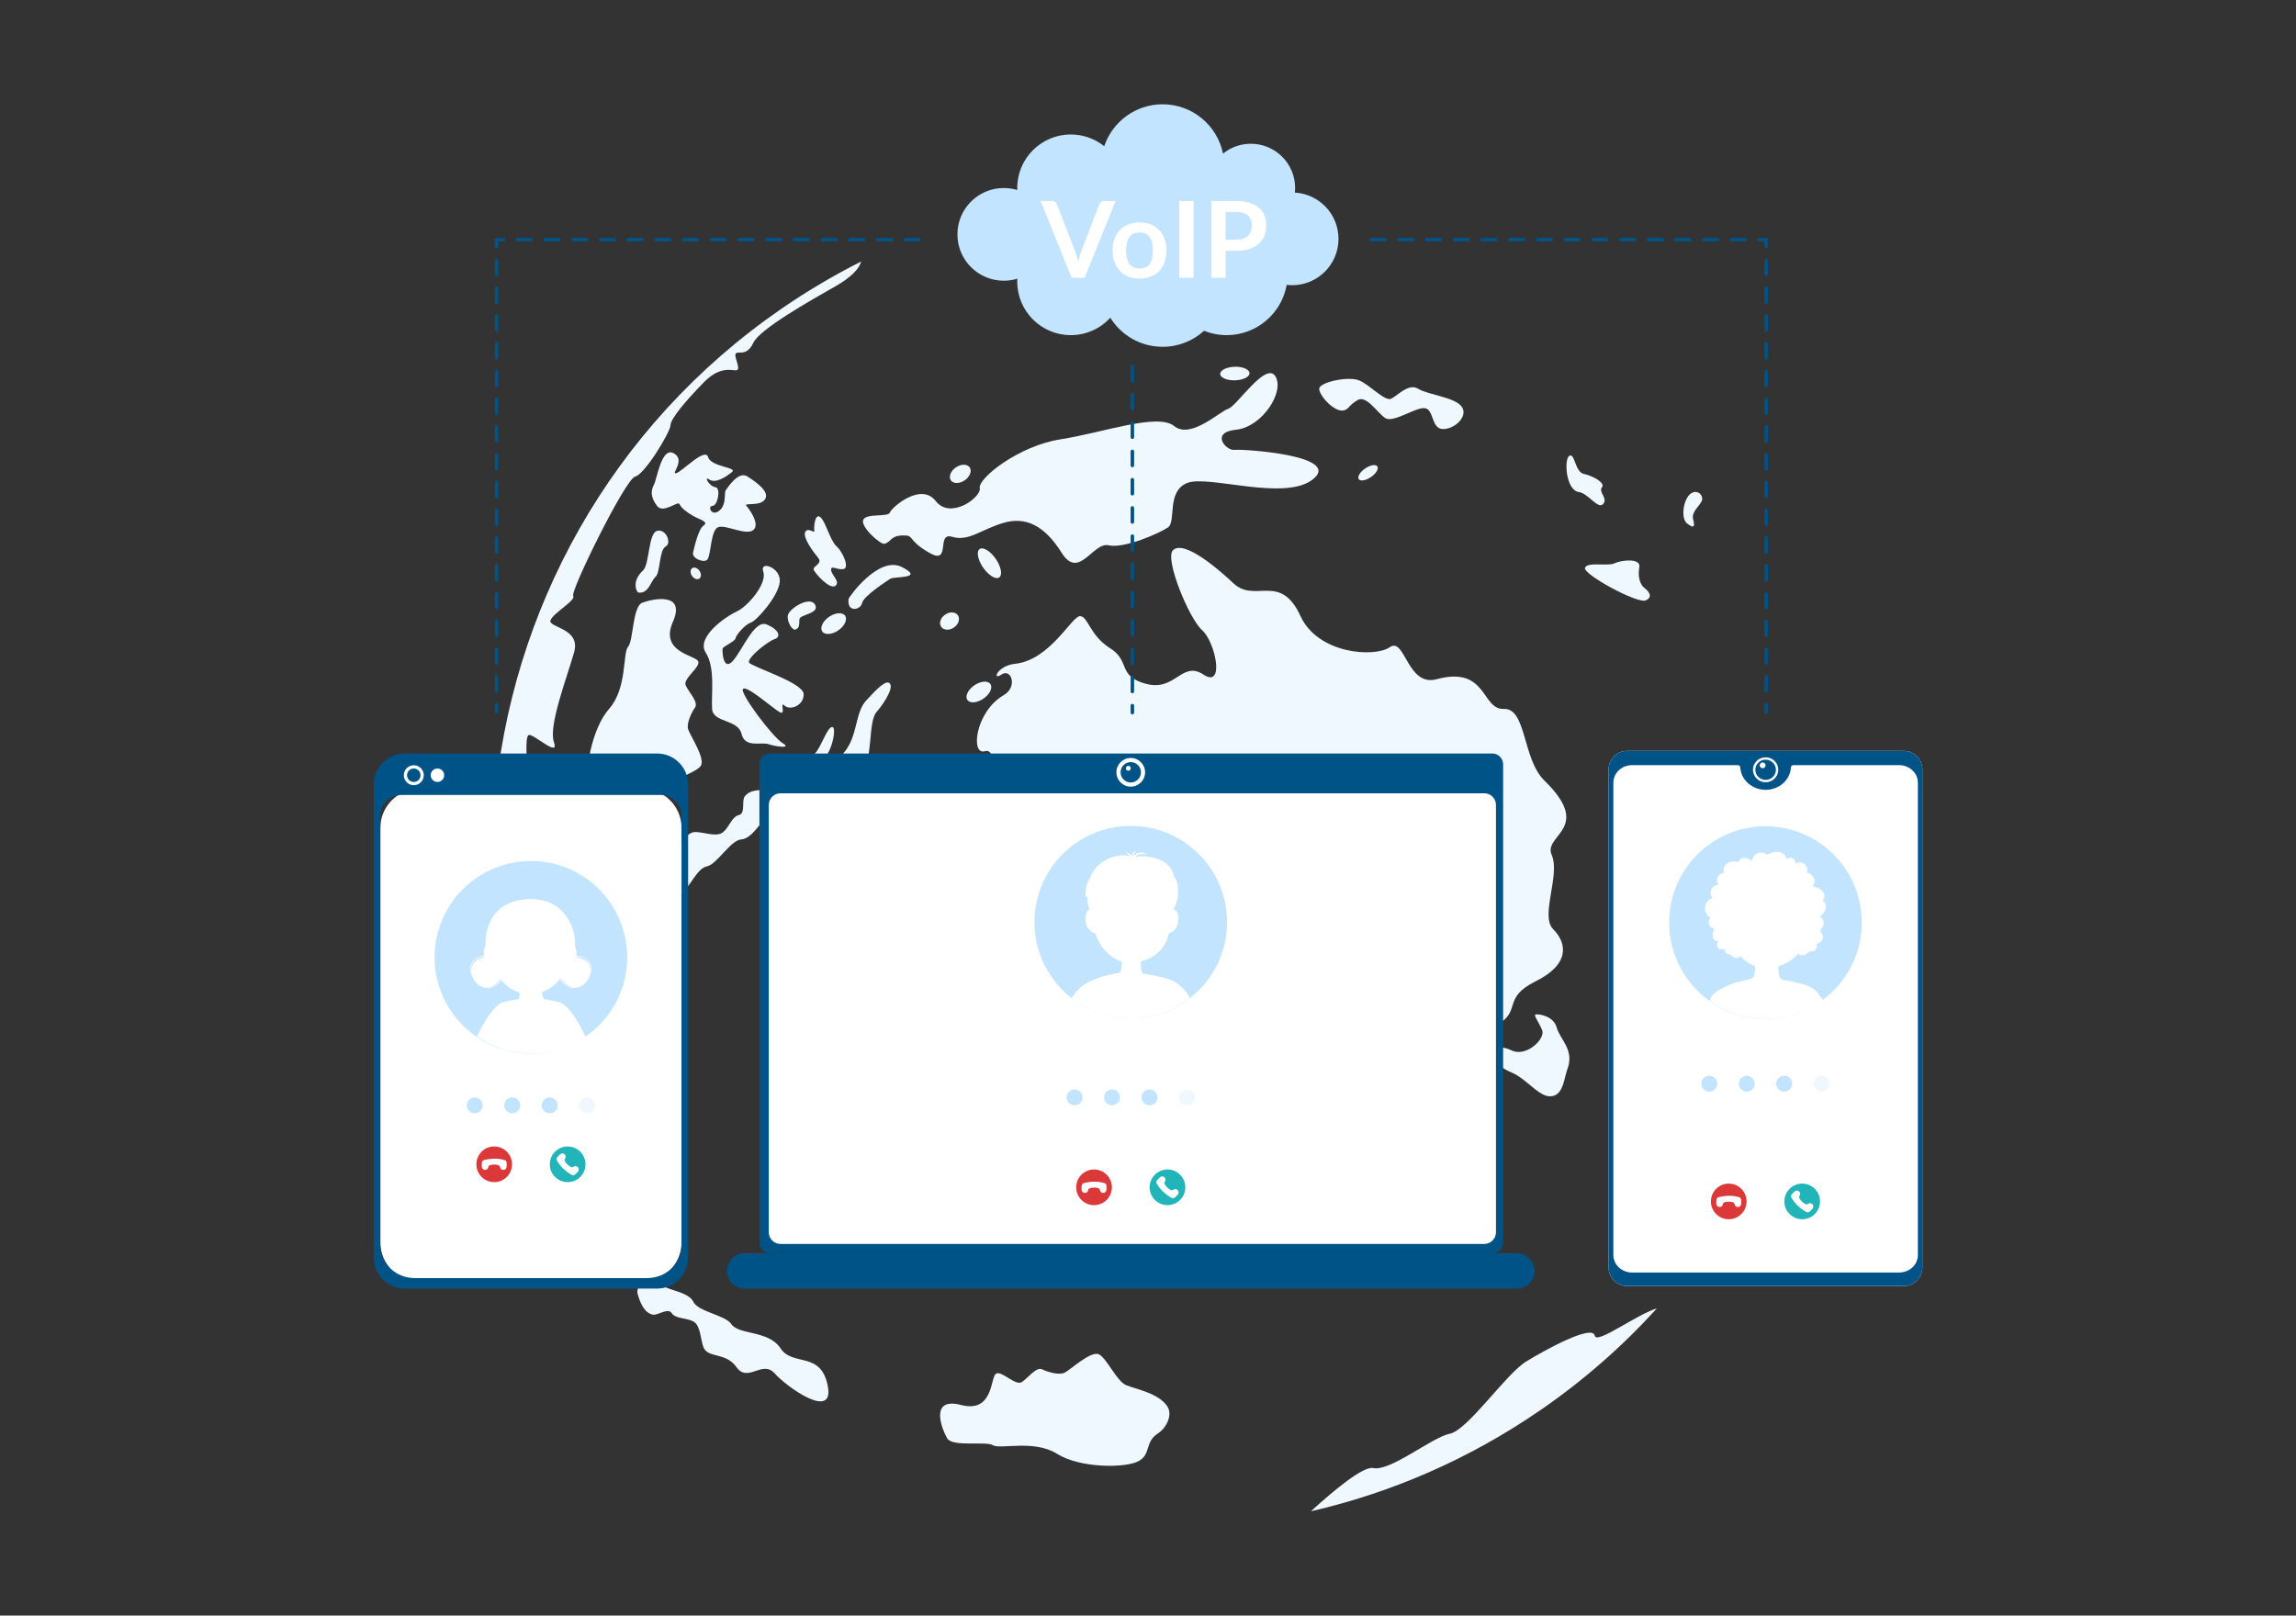
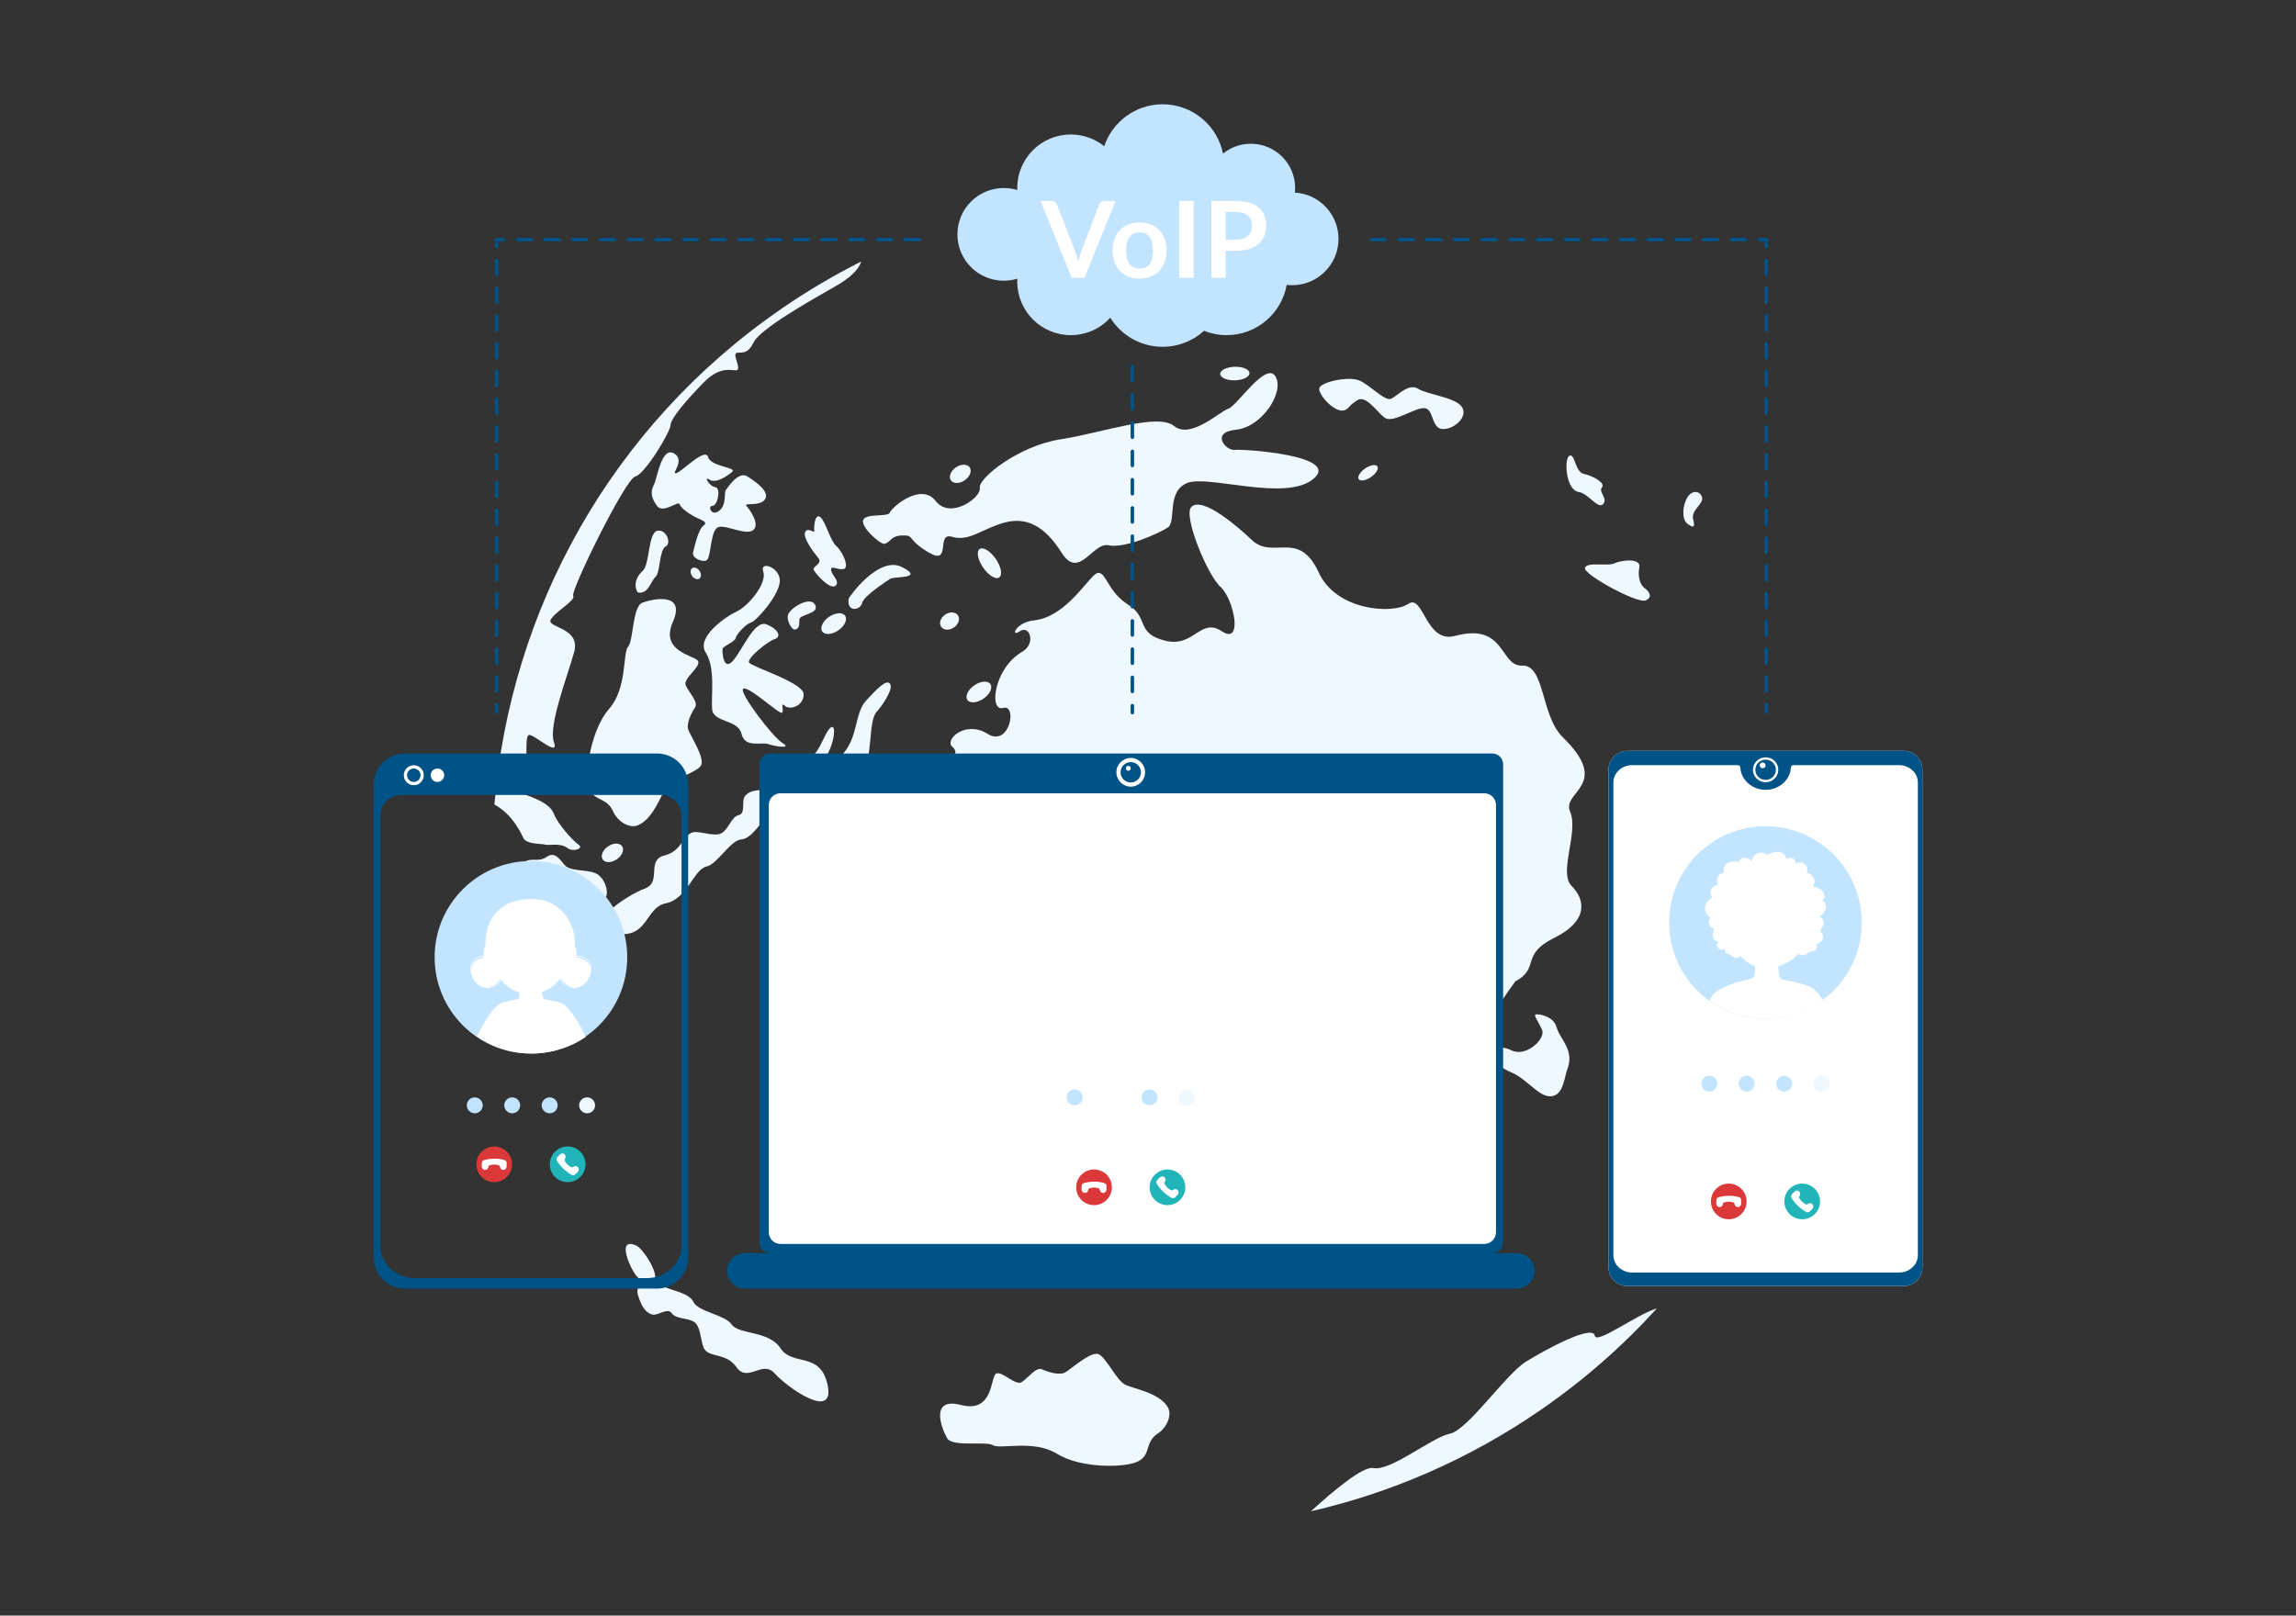
<svg xmlns="http://www.w3.org/2000/svg" enable-background="new 0 0 1364 960" id="Layer_1" version="1.1" viewBox="0 0 1364 960" x="0" y="0">
  <rect x="0" y="0" width="1364" height="960" fill="#333333" stroke="none" />
  <path d="M984.33,777.45c-20.28,22.36-43.43,42.74-69.38,60.59c-42.53,29.25-88.76,49.1-136.17,59.99    c13.25-12.1,31.01-26.97,37.08-25.69c10.14,2.14,34.72-18.24,45.41-20.39c10.68-2.11,33.28-35.46,45.33-42.87    c12.03-7.43,39.55-22.26,40.8-15.41C948.4,799.1,971.82,781.3,984.33,777.45z" fill="#eff8ff" />
  <path d="M1038.47,608.2c-3.39-1.14-23.73-9.27-13.92-23.39c9.81-14.12,23.21-33.74,18.77-45.87    c-4.44-12.13,10.99-7.99,7.73-13.99c-3.26-6,4.16-21.08-1.31-29.03c-5.47-7.95-8.77-23.47-14.16-26.27    c-5.4-2.8,20.43,4.17,25.06,15.95c4.63,11.78,9.51-0.68,8.73,10.48c-0.78,11.16-2.15,13.74-3.75,16.46    c-1.6,2.72,3.93,24.63-5.54,21.59c-9.46-3.04,4.02,16.34-8.08,32.24c-15.96,20.95-1.28,32.98-12.78,32.98    C1028.85,599.33,1038.47,608.2,1038.47,608.2z" fill="#eff8ff" />
  <path d="M923.1,651.11c-7.87,2.59-15.15-9.73-25.43-13.96c-11.32-4.65-9.98-11.36-13.13-13.09    c-3.15-1.74,6.86-3.22,13.23,0.01c8.86,4.48,20.47-6.82,18.39-11.89c-2.08-5.08-5.23-8.87-3.93-9.34    c1.31-0.47,10.62,0.61,12.53,7.65c1.91,7.04,10.74,13.33,6.41,24.77C929.27,640.28,928.92,649.19,923.1,651.11z" fill="#eff8ff" />
-   <path d="M864.7,629.27c-6.41,2.89-15.51,1.1-25.57-12.58c-10.06-13.68-13.74-0.74-20.07-9.62    c-6.33-8.88-3.31,17.89-11.02,9.53c-7.71-8.36,2.46-25.12-7.57-26.46c-10.03-1.34,8.74,11.13-1.66,22.18    c-10.4,11.06,4.48,4.94,6.28,9.13c1.79,4.19-9.75,4.11-25.04-7.07c-15.28-11.18-21.65-1.59-30.09,2.93    c-9.98,5.35-22.01,0.17-30.15,6.31c-6.36,4.8-8.71,22.34-19.01,29.43c-10.31,7.09-8.68,17.03-10.93,25.73    c-2.25,8.71-7.89,12.8-15.11,17.77c-7.22,4.96-17.31,19.3-20.38,33.75c-2.9,13.65-26.34,15.32-33.92,2.08    c-4.08-7.11-12.51-19.06-25.16-16.72c-14.62,2.7-19.99-19.14-32.09-18.27c-23.56,1.7-16.15-33.57-32.22-33.6    c-6.79-0.01-29.79-17.45-18.48-30.02c7.55-8.39,5.11-28.08,8.15-32.93c8.59-13.69,33.56-27.2,28.95-37.7    c-4.61-10.49,0.42-17.13-3.21-21.14c-3.63-4.01-9.75-7.47-6.74-15.4c3.01-7.92,10.6-3.82,12.3-4.99    c1.69-1.16-6.66-6.37-7.31-10.15c-0.65-3.78,6.21-4.38,4.97-7.43c-1.23-3.06-5.56-6.04-2.81-9.45c2.75-3.41,6.58-9.19,5.26-13.16    c-1.32-3.97,8.49-6.98,2.8-11.89c-4.97-4.28,7.75-15.98,20.89-7.76c13.13,8.21,17.88-17.83,9.27-15.38    c-8.61,2.45-5.6-23.59,11.28-33.35c8.44-4.88,4.45-16.24-1.41-12.21c-5.85,4.02-2.38-5.31,8.12-6.4    c20.8-2.16,33.79-28.45,38.59-28.33c4.8,0.12,5.69,11.43,17.9,19.09c12.21,7.65,4.11,16.7,21.52,21.2    c17.41,4.51,21.11-14.08,33.92-5.55c12.81,8.54,7.16-19.24-0.78-26.36c-7.93-7.12-22.26-42.27-17.43-47.42    c6.57-7.01,28.7,12.6,35.96,19.49c12.8,12.15,27.84-6.66,39.84,19.45c10.42,22.69,43.98,24.84,53.11,18.56    c9.13-6.28,10.24,23.78,27.84,19.03c30.18-8.16,26.44,18.25,39.91,17.66c13.47-0.59,11.01,29.8,24.01,42.48    c29.49,28.76-0.82,32.23,4.41,44.25c5.23,12.02-6.98,36.24,0.84,44.1c8.46,8.52,9.92,20.96-10.35,31    c-20.27,10.04-8.12,17.81-23.03,25.8C876.6,615.66,878.42,623.08,864.7,629.27z" fill="#eff8ff" />
+   <path d="M864.7,629.27c-6.41,2.89-15.51,1.1-25.57-12.58c-10.06-13.68-13.74-0.74-20.07-9.62    c-6.33-8.88-3.31,17.89-11.02,9.53c-7.71-8.36,2.46-25.12-7.57-26.46c-10.03-1.34,8.74,11.13-1.66,22.18    c-10.4,11.06,4.48,4.94,6.28,9.13c1.79,4.19-9.75,4.11-25.04-7.07c-15.28-11.18-21.65-1.59-30.09,2.93    c-9.98,5.35-22.01,0.17-30.15,6.31c-6.36,4.8-8.71,22.34-19.01,29.43c-2.25,8.71-7.89,12.8-15.11,17.77c-7.22,4.96-17.31,19.3-20.38,33.75c-2.9,13.65-26.34,15.32-33.92,2.08    c-4.08-7.11-12.51-19.06-25.16-16.72c-14.62,2.7-19.99-19.14-32.09-18.27c-23.56,1.7-16.15-33.57-32.22-33.6    c-6.79-0.01-29.79-17.45-18.48-30.02c7.55-8.39,5.11-28.08,8.15-32.93c8.59-13.69,33.56-27.2,28.95-37.7    c-4.61-10.49,0.42-17.13-3.21-21.14c-3.63-4.01-9.75-7.47-6.74-15.4c3.01-7.92,10.6-3.82,12.3-4.99    c1.69-1.16-6.66-6.37-7.31-10.15c-0.65-3.78,6.21-4.38,4.97-7.43c-1.23-3.06-5.56-6.04-2.81-9.45c2.75-3.41,6.58-9.19,5.26-13.16    c-1.32-3.97,8.49-6.98,2.8-11.89c-4.97-4.28,7.75-15.98,20.89-7.76c13.13,8.21,17.88-17.83,9.27-15.38    c-8.61,2.45-5.6-23.59,11.28-33.35c8.44-4.88,4.45-16.24-1.41-12.21c-5.85,4.02-2.38-5.31,8.12-6.4    c20.8-2.16,33.79-28.45,38.59-28.33c4.8,0.12,5.69,11.43,17.9,19.09c12.21,7.65,4.11,16.7,21.52,21.2    c17.41,4.51,21.11-14.08,33.92-5.55c12.81,8.54,7.16-19.24-0.78-26.36c-7.93-7.12-22.26-42.27-17.43-47.42    c6.57-7.01,28.7,12.6,35.96,19.49c12.8,12.15,27.84-6.66,39.84,19.45c10.42,22.69,43.98,24.84,53.11,18.56    c9.13-6.28,10.24,23.78,27.84,19.03c30.18-8.16,26.44,18.25,39.91,17.66c13.47-0.59,11.01,29.8,24.01,42.48    c29.49,28.76-0.82,32.23,4.41,44.25c5.23,12.02-6.98,36.24,0.84,44.1c8.46,8.52,9.92,20.96-10.35,31    c-20.27,10.04-8.12,17.81-23.03,25.8C876.6,615.66,878.42,623.08,864.7,629.27z" fill="#eff8ff" />
  <path d="M511.11,460.78c-5.23,5.82-15.47-6.73-9.52-13.84c8-9.57,6.32-23.38,12.84-30.52    c6.27-6.86,12.5-13.37,14.43-9.92c1.93,3.44-5.62,13.89-7.89,16.27C515.23,428.77,519.28,451.69,511.11,460.78z" fill="#eff8ff" />
  <path d="M469.36,467.81c-5.11,1.08-6.66-2.76-7.01-4.29c-0.91-3.93,3.4-8.57,8.41-9.53    c5.89-1.13,8.4-4.97,11.89-5.41c3.69-0.47,7.67-14.39,11.03-16.37c3.35-1.98,1.73,9.38-1.9,15.46    C488.15,453.74,474.77,466.67,469.36,467.81z" fill="#eff8ff" />
  <path d="M484.1,479.53c-2.78,2.76-16.21,5.59-21.17,3.76c-8.3-3.08-13.73,14.81-22.53,15.49    c-6.51,0.51-14.34,14.77-20.51,16.06c-7.82,1.64-11.47,19.27-24.29,21.91c-12.82,2.64-10.1,21.74-31.01,17.83    c-20.91-3.92,8.08-22.79,18.49-26.58c10.41-3.79,0.46-16.99,11.81-19.72c10.96-2.63,11.04-14.03,18.39-13.88    c5.04,0.1,12.49,3.19,16.24,0.13c3.75-3.06,5.3-9.32,9.41-10.2c4.11-0.88,1.53-8.38,3.43-10.98c3.1-4.25,9.48-4.11,14.5-3.63    c4.26,0.4,5.36,5.91,9.75,3.54C470.04,471.42,493.96,469.75,484.1,479.53z" fill="#eff8ff" />
  <path d="M377.91,740.08c3.59,1.57,11.18,13.01,11.3,18.29c0.2,8.85,18.83,7.3,22.71,15.23    c2.87,5.86,19.01,7.88,22.49,13.14c4.41,6.67,22.15,3.55,29.33,14.5c7.18,10.95,23.93,1.37,28.01,22.25    c4.07,20.88-24.16,0.89-31.52-7.38c-7.36-8.28-15.96,5.84-22.69-3.71c-6.49-9.21-17.11-5.09-19.68-11.97    c-1.76-4.72-1.64-12.78-5.87-15.15c-4.23-2.36-10.62-1.49-12.95-4.99c-2.33-3.5-8.35,1.67-11.47,0.86    c-5.09-1.32-7.31-7.3-8.72-12.14c-1.2-4.11,3.51-7.16-0.31-10.37C375.55,756.14,365.18,734.52,377.91,740.08z" fill="#eff8ff" />
  <path d="M348.6,550.38c-3.52,3.11-12.49,3.71-16.97-2.32c-4.48-6.03-14.42-14.81-20.65-16.54    c-6.23-1.73-13.3-4.68-11.94-10.5c1.37-5.82,9.37-5.85,12.26-8.43c3.96-3.54,8.14,0.26,13.67-3.54c5.52-3.8,8.71,3.75,11.27,5.75    c4.21,3.28,14.89,1.6,19.29,5.11c4.33,3.45,6.54,10.85,3.74,14.18C355.87,538.15,354.45,545.21,348.6,550.38z" fill="#eff8ff" />
  <path d="M511.61,155.39c-1.32,4.52-6.05,9.43-15.23,14.68c-14.8,8.45-44.98,25.41-48.81,33.57    c-3.83,8.16-8.61,4.96-10.32,6.28c-1.66,1.33,2.67,8.6,0.79,9.89c-1.88,1.29-9.16-3.62-19.86,7.32    c-10.7,10.93-19.74,21.58-19.85,25.56c-0.08,3.96-15.17,29.09-21.02,30.5c-5.81,1.41-38.62,68.23-36.79,70.88    c1.83,2.65-11.65,9.97-13.47,14.46c-1.79,4.48,18.06,4.5,14.04,18.96c-4.04,14.5-15.44,43.81-12.02,53.51    c3.41,9.68-12.24-5.26-14.93-4.23c-2.71,1.05-0.35,17.5-2.02,19.79c-1.67,2.29-8.02,12.67,0.7,15.92    c8.77,3.26,14.31,6.12,16.4,11.51c2.06,5.41,10.88,15.45,14.43,17.88c3.59,2.43-3.44,4.54-6.56,2.04    c-4.05-3.26-11.46-1.33-13.26-2.02c-1.8-0.64-10.85-0.06-12.77-3.72c-1.54-3-6.39-14.11-17.34-20.12    c9.5-114.75,68.57-224.48,170.85-294.82C479.82,172.75,495.54,163.49,511.61,155.39z" fill="#eff8ff" />
  <path d="M378.99,490.38c-5.33,2.23-12.31-2.6-14.74-8.19c-3.82-8.77-11.65-5.82-14.44-14.14    c-2.8-8.32,1.39-34.79,12.12-46.94c10.73-12.15,7.95-33.23,11.17-36.74c3.22-3.52,2.63-23.93,8.44-26.2    c5.82-2.27,26.17-6.72,18.21,11.34c-7.97,18.06,13.17,19.79,14.96,23.33c1.79,3.54-9.1,10.27-7.35,14.38    c1.75,4.11,7.8,9.93,5.52,13.23c-2.28,3.3-5.07,9.34-4.1,12.8c0.97,3.46,10.72,17.79,7.43,22c-3.29,4.21-17.38,7.83-20.56,12.84    C392.47,473.08,387.83,486.68,378.99,490.38z" fill="#eff8ff" />
  <path d="M693.6,835.9c3.06,4.9-0.58,12.56-5.71,15.87c-8.04,5.18-3.87,12.43-11.63,16.53    c-7.76,4.1-34.56,4.23-48.28-4.41c-13.72-8.63-34.07-2.49-38.06-5.1s-24.04,1.26-27.21-4.12c-3.17-5.38-10.85-24.75,8.26-19.8    c19.11,4.96,17.41-16.19,20.62-18.52s11.6,7.32,15.38,4.94c3.78-2.39,8.54-9.3,12.17-7.58c3.63,1.72,10.04,3.5,13.29,1.99    c3.25-1.51,15.83-13.44,20.52-10.88c4.69,2.57,10.53,15.9,15.98,18.22C674.36,825.38,688.53,827.77,693.6,835.9z" fill="#eff8ff" />
  <path d="M456.71,442.24c-4.56-1.63-14.09,2.53-16.2-6.21c-2.11-8.74-16.8-6.45-17.46-14.67    c-0.66-8.22,2.08-24.42-3.81-33.6c-5.88-9.18,12.08-21.54,18.53-24.46s18.1-16.57,15.67-23.57c-2.43-7,10.62-2.53,9.8,6.05    c-0.82,8.59-13.94,23.25-17.2,24.19c-3.26,0.94-8.81,7.36-9.04,9.25c-0.22,1.89-7.32,4.82-7.69,6.16    c-0.38,1.34,0.25,13.93,6.1,7.3c5.85-6.63,12.78-24.62,20.06-21.61c7.28,3.02,8.78,7.41,4.69,8.71    c-4.1,1.3-16.49,11.34-15.16,13.9c1.33,2.56,32.23,11.85,32.43,18.77s-8.18,9.87-11.34,6.84c-3.17-3.03,0.98,5.83-2.67,4    c-3.65-1.83-19.66-16.19-21.99-13.94c-2.32,2.25,17.59,28.68,23.49,32.21C470.83,445.11,460.45,443.57,456.71,442.24z" fill="#eff8ff" />
  <path d="M525.52,323.12c-2.39,0.71-14.42-10.09-12.7-14.2c1.72-4.11,14.92-1.48,15.85-4.39    c0.93-2.91,18.4-18.19,27.19-6.83c8.79,11.36,27.29-2.18,26.21-7.78c-1.09-5.6,22.93-24.99,48.02-28.88    c25.09-3.89,57.63-15.86,67.46-7.87c9.83,7.99,26.99-8.69,32.1-10.25c5.11-1.56,22.41-28.43,28.05-19.29    c5.63,9.14-7.89,30.15-23.41,31.72c-15.52,1.56-5.99,12.58-0.87,11.98c5.12-0.6,63.4,3.25,46.94,17.16    c-16.45,13.92-62.57-2.51-75.06,2.5c-12.49,5.01-6.36,22.92-11.44,26.41c-5.08,3.49-26.06,12.72-35.31,10.62    c-9.25-2.1-17.54,20.85-27.82,4.49c-10.27-16.36-21.43-21.7-34.68-17.79c-13.25,3.91-20.58,11.23-30.44,8.25    c-9.86-2.98-0.12,17.33-13.69,9.42c-13.57-7.91-8.29-10.4-15.65-10.22C528.91,318.35,529.7,321.87,525.52,323.12z" fill="#eff8ff" />
  <path d="M420.37,332.32c-1.54,2.57-9.57-0.36-8.63-4.04c0.94-3.68,3.07-13.82,6.31-16.05s-2.68-3.58-6.28-5.66    c-3.6-2.08-7.21-4.8-8.08-7.02c-0.87-2.22-9.73,6.04-13.42,0.99c-3.69-5.05-3.79-8.67-1.82-12.42    c1.98-3.75,4.48-22.82,11.82-18.76c7.34,4.06-2.1,12.72,1.41,11.83c3.51-0.89,17.27-15.57,18.99-9.59    c1.72,5.97,17.78,5.99,14.16,8.91c-3.63,2.93-9.76,6.93-13.42,4.46c-3.65-2.47,0,4.1,3.53,4.5c3.53,0.4,1.41,11.19-1.67,11.13    c-3.08-0.05-0.7,6.55,3.96,2.92c4.66-3.64,2.77-10.8,3.94-12.25c1.17-1.45,7.42-11.61,12.82-8.17c5.4,3.44,13.47,9.17,10.46,13.63    c-3.01,4.45-12.91,1.72-11,3.88c1.91,2.15,8.24,11.03,4.03,14.37c-4.22,3.33-15.47-2.93-20.38-1.88    C422.19,314.16,422.59,328.62,420.37,332.32z" fill="#eff8ff" />
  <path d="M496.44,348c-3.19,2.93-12.49-7.51-13.08-9.55c-0.59-2.04,5.56-3.5,2.73-6.92    c-2.84-3.42-9.24-12.02-7.77-15.32c1.48-3.29,5.85,1.18,5.45-0.82c-0.4-2,0.33-10.64,3.53-8.12c3.2,2.52,5.74,13.78,9.62,17.3    c3.88,3.51,7.92,12.93,4.14,13.58c-3.78,0.65-7.43-2.53-7.32,0.48C493.85,341.65,499.22,345.43,496.44,348z" fill="#eff8ff" />
  <path d="M504.13,355.88c0.13-1.04,17.91-25.99,31.73-18.9c13.82,7.09-4.76,5.38-7.07,6.98    c-2.32,1.6-15.76,10.19-16.63,14.37C511.29,362.51,503.07,364.26,504.13,355.88z" fill="#eff8ff" />
  <path d="M472.83,374c-2.33,1.11-5.57-5.13-4.74-8.51c1-4.1,13.18-11.61,16.13-6.15c2.94,5.46-9.14,5.63-9.32,8.69    C474.72,371.07,475.16,372.88,472.83,374z" fill="#eff8ff" />
  <path d="M379.07,352.06c-0.53-0.1-4.37-6.32,2.93-13.08c3.95-3.65,3.05-22.05,8.33-23.52    c5.28-1.46,8.93,7.31,5.09,9.3c-3.84,1.99-3.13,15.6-5.95,17.98C386.65,345.11,385.28,353.21,379.07,352.06z" fill="#eff8ff" />
  <path d="M799.1,243.61c-5.68,2.61-16.04-9.13-15.35-12.86c0.69-3.73,17.37-7.39,23.8-4.66    c6.43,2.73,15.12,12.53,18.86,10.86c3.73-1.67,10.38-9.5,16.09-5.94c5.7,3.56,21.63,4.97,25.8,10.56    c4.17,5.59-3.82,13.36-10.96,13.39c-7.14,0.03-5.37-11.6-10.81-12.41c-5.44-0.81-18.83,9.05-23.63,5.84    c-4.81-3.2-11.21-13.93-16.55-10.58C801,241.17,801.95,242.31,799.1,243.61z" fill="#eff8ff" />
  <path d="M1002.32,311.08c-3.32-2.56-2.8-10.69,0.09-15.48c2.89-4.79,7.73-3.89,8.76-0.04s-6.8,7.61-5.31,13.09    C1007.34,314.13,1005.44,313.49,1002.32,311.08z" fill="#eff8ff" />
  <path d="M977.68,356.77c-4.82,2.15-37.37-15.54-36.08-19.34c1.29-3.8,13.58-0.75,17.47-2.67    c3.89-1.92,15.89-3.39,14.82,2.3c-1.07,5.7,0.49,10.48,3.09,12.38C979.58,351.34,982.16,354.77,977.68,356.77z" fill="#eff8ff" />
  <path d="M952.26,299.64c-2.97,3.02-8.82-6.51-14.33-7.28c-7.86-1.09-8.87-20.14-5.52-21.58    c3.35-1.44,3.21,9.72,8.53,10.83c5.32,1.11,13.02,5.36,10.72,8.02C949.38,292.3,955.58,296.27,952.26,299.64z" fill="#eff8ff" />
  <path d="M588.38,406.48c1.5,2.18-0.35,6.06-4.13,8.66c-3.78,2.6-8.06,2.94-9.56,0.76c-1.5-2.18,0.35-6.06,4.13-8.66    C582.6,404.64,586.88,404.3,588.38,406.48z" fill="#eff8ff" />
  <path d="M591.56,332.1c3.21,4.66,4.12,9.6,2.05,11.02c-2.07,1.43-6.35-1.2-9.56-5.86c-3.2-4.66-4.12-9.59-2.05-11.02    C584.07,324.82,588.35,327.44,591.56,332.1z" fill="#eff8ff" />
  <path d="M569.07,365.62c1.45,2.11,0.4,5.35-2.34,7.24c-2.74,1.89-6.14,1.71-7.6-0.4s-0.4-5.35,2.34-7.24    C564.22,363.33,567.62,363.51,569.07,365.62z" fill="#eff8ff" />
  <path d="M502.06,365.89c1.52,2.21-0.28,6.1-4.03,8.68c-3.75,2.58-8.02,2.88-9.55,0.66c-1.52-2.21,0.28-6.1,4.03-8.68    C496.26,363.97,500.54,363.67,502.06,365.89z" fill="#eff8ff" />
  <ellipse cx="413.35" cy="340.73" fill="#eff8ff" rx="2.68" ry="3.75" transform="rotate(-34.523 413.325 340.739)" />
  <path d="M576.07,277.73c1.45,2.11,0.13,5.55-2.96,7.68c-3.09,2.13-6.77,2.13-8.23,0.02    c-1.45-2.11-0.13-5.55,2.96-7.68C570.93,275.62,574.61,275.61,576.07,277.73z" fill="#eff8ff" />
  <path d="M742.31,221.71c0.07,2.22-3.78,4.14-8.59,4.28c-4.81,0.15-8.76-1.54-8.83-3.76    c-0.07-2.22,3.78-4.14,8.59-4.29C738.29,217.8,742.24,219.49,742.31,221.71z" fill="#eff8ff" />
  <path d="M818.25,277.13c0.96,1.4-0.73,4.24-3.78,6.34c-3.05,2.1-6.3,2.66-7.27,1.26c-0.96-1.4,0.73-4.24,3.77-6.34    C814.03,276.29,817.29,275.73,818.25,277.13z" fill="#eff8ff" />
  <path d="M369.56,502.84c1.45,2.11,0.06,5.59-3.12,7.77c-3.17,2.18-6.92,2.24-8.37,0.13    c-1.45-2.11-0.06-5.59,3.12-7.77C364.36,500.79,368.11,500.73,369.56,502.84z" fill="#eff8ff" />
  <path d="M292.62,525.61c8.22,14.04,6.47,29.73,12.67,41.47c6.27,11.8,5.22,30.7-1.77,37.31    C297.19,578.4,293.6,552.01,292.62,525.61z" fill="#eff8ff" />
  <g>
-     <path d="M381.62,468.72h-132.4c-12.85,0-23.27,10.42-23.27,23.27v246.29c0,12.85,10.42,23.27,23.27,23.27h132.4       c12.85,0,23.27-10.42,23.27-23.27V491.98C404.88,479.13,394.47,468.72,381.62,468.72z" fill="#fff" />
    <path d="M390.35,447.74H240.47c-10.18,0-18.42,8.25-18.42,18.42v281.12c0,5.55,2.46,10.54,6.36,13.92       c0.13,0.11,0.26,0.22,0.39,0.33c3.18,2.61,7.25,4.17,11.68,4.17h149.89c4.42,0,8.5-1.56,11.68-4.17       c4.12-3.38,6.76-8.51,6.76-14.25V466.17C408.79,455.99,400.53,447.74,390.35,447.74z M404.88,740.11       c0,10.68-9.16,19.35-20.46,19.35H246.41c-11.3,0-20.46-8.66-20.46-19.35V484.4c0-6.65,5.7-12.03,12.72-12.03h153.49       c7.03,0,12.72,5.39,12.72,12.03V740.11z" fill="#005387" />
    <path d="M251.75,460.65c0,3.27-2.66,5.93-5.93,5.93c-3.27,0-5.93-2.66-5.93-5.93c0-3.27,2.66-5.93,5.93-5.93         C249.09,454.72,251.75,457.38,251.75,460.65z" fill="#fff" />
    <path d="M249.83,460.65c0,2.21-1.8,4.01-4.01,4.01c-2.21,0-4.01-1.8-4.01-4.01c0-2.21,1.8-4.01,4.01-4.01         C248.04,456.64,249.83,458.43,249.83,460.65z" fill="#005387" />
    <path d="M263.89,460.65c0,2.21-1.8,4.01-4.01,4.01s-4.01-1.8-4.01-4.01c0-2.21,1.8-4.01,4.01-4.01         S263.89,458.43,263.89,460.65z" fill="#fff" />
    <g>
      <circle cx="282.04" cy="656.81" fill="#c2e4ff" r="4.73" />
      <circle cx="304.29" cy="656.81" fill="#c2e4ff" r="4.73" />
      <circle cx="326.54" cy="656.81" fill="#c2e4ff" r="4.73" />
      <circle cx="348.79" cy="656.81" fill="#eff8ff" r="4.73" />
    </g>
    <circle cx="315.41" cy="568.84" fill="#c2e4ff" r="57.21" />
    <g>
      <circle cx="337.23" cy="691.85" fill="#21b5ba" r="10.6" />
      <path d="M343.24,693.47c-0.9-0.83-1.9-0.66-2.71-0.04c-0.45,0.35-1.03,0.25-1.52-0.05       c-1.29-0.81-2.49-1.73-3.31-3.19c-0.28-0.5-0.45-1.06-0.11-1.53c1.47-2.02-0.92-4.43-2.93-2.68c0,0-1.1,1.13-1.1,1.13l0,0       c-0.8,0.7-1.28,1.5-0.65,2.6c1.82,3.2,4.6,5.98,8.53,8.3c1.59,0.94,2.6-0.46,3.53-1.42c0,0,0,0,0,0       C343.93,695.82,344.18,694.37,343.24,693.47z" fill="#fff" />
      <g>
        <circle cx="293.6" cy="691.85" fill="#db3939" r="10.6" />
        <path d="M299.66,689.31c-3.53-1.03-7.46-1.1-11.9-0.04c-1.8,0.43-1.55,2.13-1.55,3.47c0,0,0,0,0,0      c-0.16,1.23,0.66,2.45,1.97,2.44c1.22-0.03,1.83-0.84,1.97-1.85c0.08-0.57,0.57-0.9,1.13-1.02c1.49-0.31,2.99-0.49,4.6-0.01      c0.55,0.16,1.06,0.45,1.14,1.02c0.34,2.48,3.74,2.55,3.97-0.11c0,0,0-1.58,0-1.58C301.08,690.58,300.87,689.67,299.66,689.31z" fill="#fff" />
      </g>
    </g>
    <path d="M350.88,573.05c-0.47-1.14-1.25-2.28-2.33-3.19c-1.09-0.91-2.4-1.5-3.74-1.74c-0.78-0.14-1.56-0.16-2.28-0.07    c0,0,0,0-0.01,0c0.24-2.13-0.15-4.2-0.8-5.31c-0.06-0.1-0.12-0.17-0.18-0.25c0.08-0.79,0.12-1.57,0.12-2.36    c0-7.73-5.55-26.47-27.17-25.87c-18.78,0.52-26.1,12.83-26.1,26.79c0,0.33,0.01,0.66,0.03,0.99c-0.07,0.09-0.15,0.18-0.21,0.29    c-0.68,1.17-1.08,3.41-0.75,5.66c0,0-0.01,0-0.01,0c-0.47,0-0.96,0.04-1.45,0.12c-1.34,0.24-2.65,0.83-3.74,1.74    c-1.08,0.91-1.86,2.05-2.33,3.19c-1.11,2.7-0.34,5.18,0.69,7.31c0.01,0.01,0.02,0.02,0.03,0.02c1.38,3.58,4.64,6.52,8.26,6.64    c0.53,0.21,1.13,0.3,1.81,0.25c1.98-0.15,3.93-1.32,5.36-2.76c0.67-0.67,1.24-1.39,1.73-2.14c0,0,0,0,0-0.01    c2.89,3.71,6.73,6.21,10.91,7.41c-0.03,1.16-0.14,2.24-0.38,3.14c-0.07,0.29-0.16,0.56-0.26,0.81c-0.01-0.01-0.01-0.02-0.02-0.02    c-0.73,0.1-1.61,0.25-2.58,0.43c-0.3,0.06-0.6,0.12-0.91,0.18c-0.01,0-0.02,0-0.03,0.01c-0.01,0-0.01,0-0.02,0    c-0.04,0.01-0.09,0.02-0.14,0.03c-0.06,0.01-0.11,0.02-0.17,0.03c0,0,0,0,0,0c-0.22,0.05-0.44,0.09-0.67,0.14v0c0,0,0,0,0,0    c-1.06,0.22-2.17,0.46-3.26,0.68c-2.41,0.4-4.3,1.56-5.74,3.22c-3.55,3.3-7.65,10.11-11.2,17.5c2.93,2.02,6.05,3.77,9.34,5.23    c2.69,1.19,5.49,2.18,8.38,2.95c4.72,1.26,9.68,1.92,14.8,1.92c4.95,0,9.75-0.63,14.33-1.8c2.79-0.72,5.5-1.64,8.11-2.75    c3.41-1.45,6.65-3.21,9.68-5.27c-3.72-7.79-8.07-14.99-11.76-18.16c-1.38-1.45-3.16-2.47-5.38-2.84    c-1.15-0.24-2.33-0.49-3.45-0.72c-0.22-0.05-0.45-0.09-0.67-0.14c-0.12-0.02-0.23-0.05-0.35-0.07c-0.03-0.01-0.06-0.01-0.08-0.02    c-0.22-0.04-0.44-0.09-0.65-0.13c-0.94-0.18-1.79-0.33-2.51-0.42c-0.45-0.79-0.75-1.66-0.94-2.64c-0.1-0.52-0.17-1.07-0.23-1.65    c4.08-1.33,7.84-3.84,10.6-7.72c0,0,0,0.01,0.01,0.01c0.58,0.98,1.28,1.92,2.13,2.78c1.43,1.44,3.38,2.61,5.36,2.76    c0.68,0.05,1.28-0.04,1.81-0.25c3.62-0.13,6.88-3.06,8.26-6.64c0.01,0,0.03-0.01,0.03-0.02    C351.22,578.23,351.99,575.76,350.88,573.05z M280.89,572.96c-0.89,1.71-1.09,3.6-0.77,5.44c-0.18-0.65-0.31-1.32-0.35-2.02    c-0.12-2.14,0.72-4.73,3.04-6.47c1.46-1.08,3.17-1.51,4.72-1.43c0,0,0,0,0.01,0c0.03,0.14,0.06,0.28,0.1,0.41c0,0-0.01,0-0.01,0    C285.59,569.36,282.19,570.49,280.89,572.96z M297.55,582.02c-0.7,1.18-1.57,2.3-2.76,3.26c-1.53,1.23-3.72,2.06-5.42,1.75    c0.25-0.01,0.5-0.03,0.76-0.06c3.34-0.46,6.26-3.97,7.21-5.23c0,0,0,0,0,0C297.42,581.83,297.49,581.92,297.55,582.02    C297.55,582.01,297.55,582.02,297.55,582.02z M336.04,585.28c-1.43-1.15-2.39-2.52-3.16-3.96c0,0,0,0,0,0    c0.09-0.13,0.18-0.26,0.26-0.4c0,0.12,0,0.24,0.01,0.36c0,0,3.46,5.12,7.55,5.69c0.26,0.03,0.51,0.05,0.76,0.06    C339.76,587.34,337.57,586.51,336.04,585.28z M349.94,572.96c-1.48-2.81-5.68-3.89-7.5-4.22c0.01-0.06,0.01-0.12,0.02-0.18    c0,0,0,0,0,0c1.75-0.29,3.83,0.06,5.55,1.34c2.33,1.74,3.16,4.34,3.04,6.47c-0.04,0.7-0.16,1.37-0.35,2.02    C351.03,576.56,350.83,574.66,349.94,572.96z" fill="#fff" />
  </g>
  <g>
    <path d="M883.45,471.38h-422.8c-3.88,0-7.02,3.14-7.02,7.02v255.64c0,3.88,3.14,7.02,7.02,7.02h422.8     c3.88,0,7.01-3.14,7.01-7.02V478.4C890.46,474.53,887.33,471.38,883.45,471.38z" fill="#fff" />
    <path d="M901.07,744.66H442.45c-5.81,0-10.52,4.71-10.52,10.52l0,0c0,5.81,4.71,10.52,10.52,10.52h458.62     c5.81,0,10.52-4.71,10.52-10.52l0,0C911.59,749.38,906.88,744.66,901.07,744.66z" fill="#005387" />
    <path d="M886.57,447.74H457.53c-3.53,0-6.39,2.88-6.39,6.44v284.04c0,3.56,2.86,6.44,6.39,6.44h429.05        c3.53,0,6.39-2.88,6.39-6.44V454.18C892.96,450.63,890.1,447.74,886.57,447.74z M888.72,732.2c0,3.85-3.1,6.97-6.93,6.97        H463.65c-3.83,0-6.94-3.12-6.94-6.97V478.35c0-3.85,3.11-6.97,6.94-6.97h418.14c3.83,0,6.93,3.12,6.93,6.97V732.2z" fill="#005387" />
    <path d="M663.23,458.91c0-4.71,3.82-8.52,8.52-8.52c4.71,0,8.52,3.82,8.52,8.52c0,4.71-3.82,8.52-8.52,8.52        C667.05,467.44,663.23,463.62,663.23,458.91z" fill="#fff" />
    <path d="M665.7,458.91c0-3.34,2.71-6.06,6.06-6.06c3.34,0,6.06,2.71,6.06,6.06c0,3.34-2.71,6.06-6.06,6.06        C668.41,464.97,665.7,462.26,665.7,458.91z" fill="#005387" />
    <circle cx="670.32" cy="456.55" fill="#fff" r="1.44" />
    <g>
      <circle cx="638.38" cy="652.08" fill="#c2e4ff" r="4.73" />
-       <circle cx="660.63" cy="652.08" fill="#c2e4ff" r="4.73" />
      <circle cx="682.88" cy="652.08" fill="#c2e4ff" r="4.73" />
      <circle cx="705.13" cy="652.08" fill="#eff8ff" r="4.73" />
    </g>
-     <circle cx="671.76" cy="547.97" fill="#c2e4ff" r="57.21" />
    <g>
      <circle cx="693.57" cy="705.52" fill="#21b5ba" r="10.6" />
      <path d="M699.58,707.14c-0.9-0.83-1.9-0.66-2.71-0.04c-0.45,0.35-1.03,0.25-1.52-0.05       c-1.29-0.81-2.49-1.73-3.31-3.19c-0.28-0.5-0.45-1.06-0.11-1.53c1.47-2.02-0.92-4.43-2.93-2.68c0,0-1.1,1.13-1.1,1.13l0,0       c-0.8,0.7-1.28,1.5-0.65,2.6c1.82,3.2,4.6,5.98,8.53,8.3c1.59,0.94,2.6-0.46,3.53-1.42c0,0,0,0,0,0       C700.28,709.49,700.53,708.04,699.58,707.14z" fill="#fff" />
      <g>
        <circle cx="649.95" cy="705.52" fill="#db3939" r="10.6" />
        <path d="M656,702.98c-3.53-1.03-7.46-1.1-11.9-0.04c-1.8,0.43-1.55,2.13-1.55,3.47c0,0,0,0,0,0      c-0.16,1.23,0.66,2.45,1.97,2.44c1.22-0.03,1.83-0.84,1.97-1.85c0.08-0.57,0.57-0.9,1.13-1.02c1.49-0.31,2.99-0.49,4.6-0.01      c0.55,0.16,1.06,0.45,1.14,1.02c0.34,2.48,3.74,2.55,3.97-0.11c0,0,0-1.58,0-1.58C657.42,704.24,657.21,703.33,656,702.98z" fill="#fff" />
      </g>
    </g>
    <path d="M698.24,583.72c-0.01-0.01-0.02-0.01-0.02-0.01c-2.98-1.89-6.54-2.73-8.19-3.04    c-0.01-0.01-0.02-0.01-0.03-0.01c-3.35-0.93-6.78-1.53-9.39-1.83c-0.11-0.01-0.23-0.02-0.34-0.03c-0.12-0.01-0.23-0.03-0.35-0.04    c-0.01,0-0.03,0-0.04-0.01c-0.1-0.01-0.19-0.01-0.29-0.02c-0.06-0.01-0.11-0.01-0.17-0.01c-0.03-0.01-0.07-0.01-0.1-0.01    c-0.58-0.39-0.97-1.07-1.22-1.96c-0.12-0.4-0.2-0.86-0.26-1.33c-0.02-0.38-0.1-2.11-0.12-4.01c11.29-3.16,15.35-10.51,16.68-16.83    c6.31-1.85,6.34-9.96,4.83-12.76c-0.56-1.03-1.38-1.24-2.24-1.06c1.7-2.92,3.2-7.1,2.78-12.49c-0.06-2.19-0.45-3.83-0.9-4.99    c-0.01-0.04-0.02-0.09-0.03-0.13c-0.01,0-0.01,0-0.02,0c-0.62-1.56-1.32-2.22-1.32-2.22c-2.28-11.77-17.21-12.71-23.08-11.95    c1.55-2.03,7.34-1.46,7.34-1.46c-4.84-2.07-7.44-0.29-8.72,1.34c0.75-2.32,1.94-3.26,1.94-3.26c-1.94,0.56-2.52,2.12-2.69,3.25    c-0.54-1.01-1.64-2.31-3.68-2.15c0,0,1.3,0.44,2.72,2.12c-8.14-2.36-20.29,2.8-23.67,12.7c-0.59,0.93-1.25,2.22-1.93,4.06    c-1.21,3.27-0.87,7.78-0.87,7.78l1.22-0.97c0,0-0.44,4.31,1.19,8.32c-0.63,0.02-1.21,0.33-1.63,1.11    c-1.53,2.84-1.48,11.15,5.13,12.84c0.43,1.36,0.94,2.71,1.56,4.01c2.61,5.5,7.73,10.75,14.07,12.78c-0.03,1.5-0.05,2.86-0.24,4.06    c-0.21,1.34-0.45,1.73-1.3,2.59h-0.03c-0.07,0.01-0.17,0.03-0.27,0.05c-0.38,0.07-0.98,0.18-1.67,0.32    c-0.11,0.02-0.21,0.04-0.32,0.06c-1.4,0.27-3.04,0.59-3.9,0.78c-1,0.23-2.16,0.55-3.39,0.94c-0.01-0.05-0.03-0.09-0.05-0.14    c0,0-9.27,2.72-13.55,6.84c-1.88,1.69-3.58,3.8-5.08,6.22c0.82,0.65,1.68,1.27,2.54,1.87c1.1,0.77,2.25,1.5,3.42,2.2    c1.69,1,3.43,1.92,5.22,2.74c4.55,2.1,9.43,3.62,14.54,4.45c3.04,0.51,6.18,0.77,9.37,0.77c3.69,0,7.3-0.35,10.79-1.02    c4.41-0.83,8.63-2.18,12.61-3.97c2.23-1,4.39-2.14,6.45-3.41c0.67-0.41,1.32-0.83,1.97-1.26c1.18-0.79,2.31-1.62,3.43-2.49    C704.53,588.86,701.66,585.54,698.24,583.72z" fill="#fff" />
  </g>
  <g>
    <path d="M1131.06,446.2H966.6c-6.07,0-11,4.96-11,11.1v295.76c0,6.14,4.93,11.11,11,11.11h164.46     c6.07,0,10.99-4.96,10.99-11.11V457.3C1142.05,451.16,1137.13,446.2,1131.06,446.2z" fill="#fff" />
    <path d="M1131.06,446.2H966.6c-6.07,0-11,4.96-11,11.1v295.76c0,6.14,4.93,11.1,11,11.1h164.46      c6.07,0,10.99-4.96,10.99-11.1V457.3C1142.05,451.16,1137.13,446.2,1131.06,446.2z M1139.38,745.78c0,0.9-0.12,1.76-0.35,2.59      c-0.09,0.33-0.2,0.66-0.33,0.97c-0.12,0.31-0.26,0.63-0.42,0.93c-0.16,0.3-0.33,0.59-0.51,0.89c-0.47,0.71-1.02,1.37-1.66,1.95      c-0.51,0.48-1.06,0.9-1.65,1.27c-0.45,0.29-0.91,0.53-1.4,0.75c-0.01,0-0.01,0-0.01,0c-0.48,0.22-0.99,0.41-1.51,0.57      c-1.05,0.3-2.16,0.46-3.32,0.46H969.62c-6.16,0-11.16-4.64-11.16-10.36V465.04c0-5.73,5-10.38,11.17-10.38h62.76      c0.82,0,1.48,0.61,1.5,1.38c0.33,7.32,7,13.29,15.03,13.29s14.68-5.95,15.01-13.29c0.03-0.76,0.69-1.38,1.49-1.38h62.77      c3.66,0,6.91,1.64,8.95,4.17c0.22,0.26,0.42,0.54,0.61,0.83c0.19,0.29,0.36,0.58,0.51,0.88c0.16,0.3,0.3,0.61,0.42,0.93      c0.13,0.33,0.24,0.65,0.33,0.97c0.23,0.83,0.35,1.7,0.35,2.6V745.78z" fill="#005387" />
    <path d="M1041.39,457.42c0-4.09,3.37-7.41,7.53-7.41s7.53,3.32,7.53,7.41c0,4.09-3.37,7.41-7.53,7.41       S1041.39,461.52,1041.39,457.42z" fill="#fff" />
    <path d="M1042.81,457.42c0-3.32,2.73-6.01,6.11-6.01c3.37,0,6.11,2.69,6.11,6.01c0,3.32-2.73,6.01-6.11,6.01       C1045.55,463.43,1042.81,460.74,1042.81,457.42z" fill="#005387" />
    <path d="M1045.4,454.78c0-0.95,0.78-1.72,1.75-1.72c0.97,0,1.75,0.77,1.75,1.72c0,0.95-0.78,1.72-1.75,1.72       C1046.18,456.5,1045.4,455.73,1045.4,454.78z" fill="#fff" />
    <g>
      <circle cx="1015.45" cy="643.95" fill="#c2e4ff" r="4.73" />
      <circle cx="1037.7" cy="643.95" fill="#c2e4ff" r="4.73" />
      <circle cx="1059.95" cy="643.95" fill="#c2e4ff" r="4.73" />
      <circle cx="1082.2" cy="643.95" fill="#eff8ff" r="4.73" />
      <circle cx="1048.82" cy="548.19" fill="#c2e4ff" r="57.21" />
      <g>
        <circle cx="1070.64" cy="713.91" fill="#21b5ba" r="10.6" />
        <path d="M1076.65,715.52c-0.9-0.83-1.9-0.66-2.71-0.04c-0.45,0.35-1.03,0.25-1.52-0.05        c-1.29-0.81-2.49-1.73-3.31-3.19c-0.28-0.5-0.45-1.06-0.11-1.53c1.47-2.02-0.92-4.43-2.93-2.68c0,0-1.1,1.13-1.1,1.13l0,0        c-0.8,0.7-1.28,1.5-0.65,2.6c1.82,3.2,4.6,5.98,8.53,8.3c1.59,0.94,2.6-0.46,3.53-1.42c0,0,0,0,0,0        C1077.34,717.88,1077.59,716.43,1076.65,715.52z" fill="#fff" />
        <g>
          <circle cx="1027.01" cy="713.91" fill="#db3939" r="10.6" />
          <path d="M1033.07,711.37c-3.53-1.03-7.46-1.11-11.9-0.04c-1.8,0.43-1.55,2.13-1.55,3.47c0,0,0,0,0,0       c-0.16,1.23,0.66,2.45,1.97,2.44c1.22-0.03,1.83-0.84,1.97-1.85c0.08-0.57,0.57-0.9,1.13-1.02c1.49-0.31,2.99-0.49,4.6-0.01       c0.55,0.16,1.06,0.45,1.14,1.02c0.34,2.48,3.74,2.55,3.97-0.11c0,0,0-1.58,0-1.58       C1034.49,712.63,1034.28,711.72,1033.07,711.37z" fill="#fff" />
        </g>
      </g>
    </g>
    <path d="M1084.6,540.1c0.55-1.87-0.19-4.27-2.05-4.86c1.77-1.25,1.52-4.14,0.08-5.76c-1.45-1.62-3.65-2.28-5.73-2.88    c1.11-1.34,1.38-3.33,0.65-4.91c-0.73-1.58-2.4-2.99-4.14-3.01c0.77-1.76,0.23-4-1.25-5.23c-1.48-1.23-3.78-1.33-5.37-0.25    c0.08-1.31-0.69-2.64-1.87-3.22c-1.18-0.58-2.7-0.38-3.69,0.48c-0.06-2.33-2.43-4.05-4.75-4.25c-2.32-0.19-4.57,0.74-6.7,1.66    c-1.55-1.19-3.71-1.54-5.55-0.89c-1.84,0.65-3.1,2.63-3.57,4.52c-1.31-0.84-2.69-1.71-4.24-1.79c-1.55-0.08-3.27,0.95-3.37,2.5    c-2.24-0.49-4.7-0.54-6.67,0.62c-1.97,1.16-3.16,3.84-2.08,5.85c-1.61,0.04-3.16,1.04-3.85,2.5c-0.69,1.45-0.49,3.29,0.5,4.56    c-1.8,0-3.55,1.13-4.29,2.77c-0.74,1.64-0.43,3.7,0.75,5.05c-2.39,0.75-4.23,3-4.49,5.49c-0.26,2.49,1.08,5.07,3.26,6.29    c-0.96,1.04-1.3,2.62-0.84,3.96c0.46,1.34,1.7,2.38,3.1,2.6c-0.61,1.51-1.23,3.11-0.96,4.72s1.82,3.11,3.39,2.71    c-1.07,1.04-1.11,2.95-0.09,4.04c1.02,1.09,2.93,1.17,4.04,0.17c-0.52,0.87-0.18,2.06,0.55,2.77c0.73,0.7,2.03,0.47,2.76,1.18    c2.28,2.22,4.24,2.35,5.78,0.69c2.43,2.56,5.41,4.69,8.74,5.97c-0.04,1.71-0.05,3.25-0.31,4.59c-0.26,1.4-0.56,1.8-1.63,2.71    c0-0.01-0.01-0.01-0.01-0.02c-0.38,0.06-1.22,0.44-2.22,0.68c0,0,0,0-0.01,0c-0.18,0.04-0.34,0.07-0.52,0.1    c-0.01,0.01-0.03,0.01-0.04,0.01c-0.87,0.17-1.67,0.33-2.19,0.46c-1.05,0.24-2.25,0.56-3.52,0.97c-0.02-0.05-0.04-0.09-0.06-0.15    c0,0-14.38,4.23-16.08,10.16c-0.01,0.04-0.02,0.07-0.03,0.11c-0.19,0.24-0.36,0.49-0.54,0.74c0.1,0.08,0.21,0.16,0.31,0.23    c0.68,0.49,1.37,0.96,2.06,1.41c1.95,1.28,3.99,2.44,6.11,3.47c4.57,2.23,9.49,3.87,14.64,4.82c3.38,0.63,6.86,0.95,10.41,0.95    c4.33,0,8.55-0.48,12.6-1.39c4.33-0.98,8.46-2.44,12.35-4.33c2.2-1.06,4.33-2.27,6.35-3.61c0.54-0.34,1.06-0.71,1.58-1.08    c0.36-0.25,0.73-0.51,1.08-0.77c-0.7-1.01-1.43-1.97-2.19-2.86c-2.67-4.96-9.9-6.76-12.55-7.26c-0.03-0.01-0.05-0.01-0.07-0.02    c-2.42-0.67-4.88-1.17-7.06-1.51c0,0,0,0-0.01,0c0,0,0,0,0-0.01c-0.08-0.01-0.16-0.02-0.25-0.03c-0.08-0.01-0.17-0.03-0.26-0.04    c-0.99-0.17-2.12-0.53-2.12-0.53c-0.03,0-0.29-0.2-0.39-0.26c-0.45-0.42-0.78-0.98-1.01-1.67c-0.53-1.55-0.59-3.67-0.53-5.86    c5.43-1.71,9.14-4.4,11.66-7.46c2.06,1.61,4.1,1,6.13-0.78c1.02-0.89,2.77-0.3,3.85-1.11c1.09-0.81,1.64-2.5,0.79-3.55    c1.12-0.56,2.26-1.14,3.09-2.06c0.83-0.93,1.29-2.3,0.81-3.45c-0.39-0.92-1.33-1.64-1.35-2.64c-0.01-0.95,0.81-1.66,1.33-2.46    c1.26-1.94,0.42-4.91-1.67-5.9C1082.6,543.41,1084.05,541.97,1084.6,540.1z" fill="#fff" />
  </g>
  <g>
    <path d="M822.9,141.35h-8.23c-0.57,0-1.04,0.47-1.04,1.04c0,0.57,0.47,1.04,1.04,1.04h8.23      c0.57,0,1.04-0.47,1.04-1.04C823.95,141.82,823.48,141.35,822.9,141.35z M839.36,141.35h-8.23c-0.57,0-1.04,0.47-1.04,1.04      c0,0.57,0.47,1.04,1.04,1.04h8.23c0.57,0,1.04-0.47,1.04-1.04C840.41,141.82,839.94,141.35,839.36,141.35z M855.82,141.35h-8.23      c-0.57,0-1.04,0.47-1.04,1.04c0,0.57,0.47,1.04,1.04,1.04h8.23c0.57,0,1.04-0.47,1.04-1.04      C856.86,141.82,856.39,141.35,855.82,141.35z M872.28,141.35h-8.23c-0.57,0-1.04,0.47-1.04,1.04c0,0.57,0.47,1.04,1.04,1.04      h8.23c0.57,0,1.04-0.47,1.04-1.04C873.32,141.82,872.85,141.35,872.28,141.35z M888.74,141.35h-8.23      c-0.57,0-1.04,0.47-1.04,1.04c0,0.57,0.47,1.04,1.04,1.04h8.23c0.57,0,1.04-0.47,1.04-1.04      C889.78,141.82,889.31,141.35,888.74,141.35z M905.2,141.35h-8.23c-0.57,0-1.04,0.47-1.04,1.04c0,0.57,0.47,1.04,1.04,1.04h8.23      c0.57,0,1.04-0.47,1.04-1.04C906.24,141.82,905.77,141.35,905.2,141.35z M921.65,141.35h-8.23c-0.57,0-1.04,0.47-1.04,1.04      c0,0.57,0.47,1.04,1.04,1.04h8.23c0.57,0,1.04-0.47,1.04-1.04C922.7,141.82,922.23,141.35,921.65,141.35z M938.11,141.35h-8.23      c-0.57,0-1.04,0.47-1.04,1.04c0,0.57,0.47,1.04,1.04,1.04h8.23c0.57,0,1.04-0.47,1.04-1.04      C939.15,141.82,938.68,141.35,938.11,141.35z M954.57,141.35h-8.23c-0.57,0-1.04,0.47-1.04,1.04c0,0.57,0.47,1.04,1.04,1.04      h8.23c0.57,0,1.04-0.47,1.04-1.04C955.61,141.82,955.14,141.35,954.57,141.35z M971.03,141.35h-8.23      c-0.57,0-1.04,0.47-1.04,1.04c0,0.57,0.47,1.04,1.04,1.04h8.23c0.57,0,1.04-0.47,1.04-1.04      C972.07,141.82,971.6,141.35,971.03,141.35z M987.49,141.35h-8.23c-0.57,0-1.04,0.47-1.04,1.04c0,0.57,0.47,1.04,1.04,1.04h8.23      c0.57,0,1.04-0.47,1.04-1.04C988.53,141.82,988.06,141.35,987.49,141.35z M1003.94,141.35h-8.22c-0.58,0-1.04,0.47-1.04,1.04      c0,0.57,0.46,1.04,1.04,1.04h8.22c0.57,0,1.04-0.47,1.04-1.04C1004.99,141.82,1004.52,141.35,1003.94,141.35z M1020.4,141.35      h-8.22c-0.58,0-1.04,0.47-1.04,1.04c0,0.57,0.46,1.04,1.04,1.04h8.22c0.57,0,1.04-0.47,1.04-1.04      C1021.44,141.82,1020.98,141.35,1020.4,141.35z M1036.86,141.35h-8.22c-0.58,0-1.04,0.47-1.04,1.04c0,0.57,0.46,1.04,1.04,1.04      h8.22c0.57,0,1.04-0.47,1.04-1.04C1037.9,141.82,1037.43,141.35,1036.86,141.35z" fill="#005387" />
    <path d="M1049.26,147.6c-0.58,0-1.04-0.47-1.04-1.04v-3.13h-3.13c-0.58,0-1.04-0.47-1.04-1.04s0.47-1.04,1.04-1.04      h4.17c0.58,0,1.04,0.47,1.04,1.04v4.17C1050.3,147.14,1049.83,147.6,1049.26,147.6z" fill="#005387" />
    <path d="M1049.26,153.77c-0.58,0-1.04,0.46-1.04,1.04v8.24c0,0.57,0.46,1.04,1.04,1.04c0.57,0,1.04-0.47,1.04-1.04      v-8.24C1050.31,154.23,1049.84,153.77,1049.26,153.77z M1049.26,170.26c-0.58,0-1.04,0.47-1.04,1.04v8.26      c0,0.57,0.46,1.04,1.04,1.04c0.57,0,1.04-0.47,1.04-1.04v-8.26C1050.31,170.73,1049.84,170.26,1049.26,170.26z M1049.26,186.76      c-0.58,0-1.04,0.47-1.04,1.04v8.26c0,0.57,0.46,1.04,1.04,1.04c0.57,0,1.04-0.47,1.04-1.04v-8.26      C1050.31,187.23,1049.84,186.76,1049.26,186.76z M1049.26,203.26c-0.58,0-1.04,0.47-1.04,1.04v8.24c0,0.58,0.46,1.04,1.04,1.04      c0.57,0,1.04-0.46,1.04-1.04v-8.24C1050.31,203.73,1049.84,203.26,1049.26,203.26z M1049.26,219.76c-0.58,0-1.04,0.46-1.04,1.04      v8.24c0,0.57,0.46,1.04,1.04,1.04c0.57,0,1.04-0.47,1.04-1.04v-8.24C1050.31,220.22,1049.84,219.76,1049.26,219.76z       M1049.26,236.25c-0.58,0-1.04,0.47-1.04,1.04v8.26c0,0.57,0.46,1.04,1.04,1.04c0.57,0,1.04-0.47,1.04-1.04v-8.26      C1050.31,236.72,1049.84,236.25,1049.26,236.25z M1049.26,252.75c-0.58,0-1.04,0.47-1.04,1.04v8.25c0,0.57,0.46,1.04,1.04,1.04      c0.57,0,1.04-0.47,1.04-1.04v-8.25C1050.31,253.22,1049.84,252.75,1049.26,252.75z M1049.26,269.25c-0.58,0-1.04,0.47-1.04,1.04      v8.24c0,0.58,0.46,1.04,1.04,1.04c0.57,0,1.04-0.46,1.04-1.04v-8.24C1050.31,269.72,1049.84,269.25,1049.26,269.25z       M1049.26,285.75c-0.58,0-1.04,0.46-1.04,1.04v8.24c0,0.57,0.46,1.04,1.04,1.04c0.57,0,1.04-0.47,1.04-1.04v-8.24      C1050.31,286.21,1049.84,285.75,1049.26,285.75z M1049.26,302.24c-0.58,0-1.04,0.47-1.04,1.04v8.26c0,0.57,0.46,1.04,1.04,1.04      c0.57,0,1.04-0.47,1.04-1.04v-8.26C1050.31,302.71,1049.84,302.24,1049.26,302.24z M1049.26,318.74c-0.58,0-1.04,0.47-1.04,1.04      v8.26c0,0.57,0.46,1.04,1.04,1.04c0.57,0,1.04-0.47,1.04-1.04v-8.26C1050.31,319.21,1049.84,318.74,1049.26,318.74z       M1049.26,335.24c-0.58,0-1.04,0.47-1.04,1.04v8.24c0,0.58,0.46,1.04,1.04,1.04c0.57,0,1.04-0.46,1.04-1.04v-8.24      C1050.31,335.71,1049.84,335.24,1049.26,335.24z M1049.26,351.74c-0.58,0-1.04,0.46-1.04,1.04v8.24c0,0.57,0.46,1.04,1.04,1.04      c0.57,0,1.04-0.47,1.04-1.04v-8.24C1050.31,352.2,1049.84,351.74,1049.26,351.74z M1049.26,368.23c-0.58,0-1.04,0.47-1.04,1.04      v8.26c0,0.57,0.46,1.04,1.04,1.04c0.57,0,1.04-0.47,1.04-1.04v-8.26C1050.31,368.7,1049.84,368.23,1049.26,368.23z       M1049.26,384.73c-0.58,0-1.04,0.47-1.04,1.04v8.26c0,0.57,0.46,1.04,1.04,1.04c0.57,0,1.04-0.47,1.04-1.04v-8.26      C1050.31,385.2,1049.84,384.73,1049.26,384.73z M1049.26,401.23c-0.58,0-1.04,0.47-1.04,1.04v8.24c0,0.57,0.46,1.04,1.04,1.04      c0.57,0,1.04-0.47,1.04-1.04v-8.24C1050.31,401.7,1049.84,401.23,1049.26,401.23z" fill="#005387" />
    <path d="M1049.26,423.98c-0.58,0-1.04-0.47-1.04-1.04v-4.17c0-0.58,0.47-1.04,1.04-1.04c0.58,0,1.04,0.47,1.04,1.04      v4.17C1050.3,423.51,1049.83,423.98,1049.26,423.98z" fill="#005387" />
    <g>
      <path d="M315.61,141.35h-8.22c-0.58,0-1.04,0.47-1.04,1.04c0,0.57,0.46,1.04,1.04,1.04h8.22      c0.57,0,1.04-0.47,1.04-1.04C316.66,141.82,316.19,141.35,315.61,141.35z M332.07,141.35h-8.22c-0.58,0-1.04,0.47-1.04,1.04      c0,0.57,0.46,1.04,1.04,1.04h8.22c0.57,0,1.04-0.47,1.04-1.04C333.11,141.82,332.64,141.35,332.07,141.35z M348.53,141.35h-8.22      c-0.58,0-1.04,0.47-1.04,1.04c0,0.57,0.46,1.04,1.04,1.04h8.22c0.57,0,1.04-0.47,1.04-1.04      C349.57,141.82,349.1,141.35,348.53,141.35z M364.99,141.35h-8.22c-0.58,0-1.04,0.47-1.04,1.04c0,0.57,0.46,1.04,1.04,1.04h8.22      c0.58,0,1.04-0.47,1.04-1.04C366.03,141.82,365.57,141.35,364.99,141.35z M381.45,141.35h-8.22c-0.58,0-1.04,0.47-1.04,1.04      c0,0.57,0.46,1.04,1.04,1.04h8.22c0.58,0,1.04-0.47,1.04-1.04C382.49,141.82,382.03,141.35,381.45,141.35z M397.9,141.35h-8.22      c-0.58,0-1.04,0.47-1.04,1.04c0,0.57,0.46,1.04,1.04,1.04h8.22c0.58,0,1.04-0.47,1.04-1.04      C398.95,141.82,398.49,141.35,397.9,141.35z M414.36,141.35h-8.22c-0.58,0-1.04,0.47-1.04,1.04c0,0.57,0.46,1.04,1.04,1.04h8.22      c0.58,0,1.04-0.47,1.04-1.04C415.4,141.82,414.95,141.35,414.36,141.35z M430.82,141.35h-8.22c-0.58,0-1.04,0.47-1.04,1.04      c0,0.57,0.46,1.04,1.04,1.04h8.22c0.58,0,1.04-0.47,1.04-1.04C431.86,141.82,431.4,141.35,430.82,141.35z M447.28,141.35h-8.22      c-0.58,0-1.04,0.47-1.04,1.04c0,0.57,0.46,1.04,1.04,1.04h8.22c0.58,0,1.04-0.47,1.04-1.04      C448.32,141.82,447.86,141.35,447.28,141.35z M463.74,141.35h-8.22c-0.58,0-1.04,0.47-1.04,1.04c0,0.57,0.46,1.04,1.04,1.04      h8.22c0.58,0,1.04-0.47,1.04-1.04C464.78,141.82,464.32,141.35,463.74,141.35z M480.19,141.35h-8.22      c-0.58,0-1.04,0.47-1.04,1.04c0,0.57,0.46,1.04,1.04,1.04h8.22c0.58,0,1.04-0.47,1.04-1.04      C481.24,141.82,480.78,141.35,480.19,141.35z M496.65,141.35h-8.22c-0.58,0-1.04,0.47-1.04,1.04c0,0.57,0.46,1.04,1.04,1.04      h8.22c0.58,0,1.04-0.47,1.04-1.04C497.69,141.82,497.24,141.35,496.65,141.35z M513.11,141.35h-8.22      c-0.58,0-1.04,0.47-1.04,1.04c0,0.57,0.46,1.04,1.04,1.04h8.22c0.58,0,1.04-0.47,1.04-1.04      C514.15,141.82,513.69,141.35,513.11,141.35z M529.57,141.35h-8.22c-0.58,0-1.04,0.47-1.04,1.04c0,0.57,0.46,1.04,1.04,1.04      h8.22c0.58,0,1.04-0.47,1.04-1.04C530.61,141.82,530.15,141.35,529.57,141.35z M546.03,141.35h-8.22      c-0.58,0-1.04,0.47-1.04,1.04c0,0.57,0.46,1.04,1.04,1.04h8.22c0.58,0,1.04-0.47,1.04-1.04      C547.07,141.82,546.61,141.35,546.03,141.35z" fill="#005387" />
      <path d="M294.99,147.6c-0.58,0-1.04-0.47-1.04-1.04v-4.17c0-0.58,0.47-1.04,1.04-1.04h4.17      c0.58,0,1.04,0.47,1.04,1.04s-0.47,1.04-1.04,1.04h-3.13v3.13C296.03,147.14,295.56,147.6,294.99,147.6z" fill="#005387" />
      <path d="M294.99,153.77c-0.57,0-1.04,0.46-1.04,1.04v8.24c0,0.57,0.47,1.04,1.04,1.04c0.57,0,1.04-0.47,1.04-1.04      v-8.24C296.03,154.23,295.56,153.77,294.99,153.77z M294.99,170.26c-0.57,0-1.04,0.47-1.04,1.04v8.26      c0,0.57,0.47,1.04,1.04,1.04c0.57,0,1.04-0.47,1.04-1.04v-8.26C296.03,170.73,295.56,170.26,294.99,170.26z M294.99,186.76      c-0.57,0-1.04,0.47-1.04,1.04v8.26c0,0.57,0.47,1.04,1.04,1.04c0.57,0,1.04-0.47,1.04-1.04v-8.26      C296.03,187.23,295.56,186.76,294.99,186.76z M294.99,203.26c-0.57,0-1.04,0.47-1.04,1.04v8.24c0,0.58,0.47,1.04,1.04,1.04      c0.57,0,1.04-0.46,1.04-1.04v-8.24C296.03,203.73,295.56,203.26,294.99,203.26z M294.99,219.76c-0.57,0-1.04,0.46-1.04,1.04      v8.24c0,0.57,0.47,1.04,1.04,1.04c0.57,0,1.04-0.47,1.04-1.04v-8.24C296.03,220.22,295.56,219.76,294.99,219.76z M294.99,236.25      c-0.57,0-1.04,0.47-1.04,1.04v8.26c0,0.57,0.47,1.04,1.04,1.04c0.57,0,1.04-0.47,1.04-1.04v-8.26      C296.03,236.72,295.56,236.25,294.99,236.25z M294.99,252.75c-0.57,0-1.04,0.47-1.04,1.04v8.25c0,0.57,0.47,1.04,1.04,1.04      c0.57,0,1.04-0.47,1.04-1.04v-8.25C296.03,253.22,295.56,252.75,294.99,252.75z M294.99,269.25c-0.57,0-1.04,0.47-1.04,1.04      v8.24c0,0.58,0.47,1.04,1.04,1.04c0.57,0,1.04-0.46,1.04-1.04v-8.24C296.03,269.72,295.56,269.25,294.99,269.25z M294.99,285.75      c-0.57,0-1.04,0.46-1.04,1.04v8.24c0,0.57,0.47,1.04,1.04,1.04c0.57,0,1.04-0.47,1.04-1.04v-8.24      C296.03,286.21,295.56,285.75,294.99,285.75z M294.99,302.24c-0.57,0-1.04,0.47-1.04,1.04v8.26c0,0.57,0.47,1.04,1.04,1.04      c0.57,0,1.04-0.47,1.04-1.04v-8.26C296.03,302.71,295.56,302.24,294.99,302.24z M294.99,318.74c-0.57,0-1.04,0.47-1.04,1.04      v8.26c0,0.57,0.47,1.04,1.04,1.04c0.57,0,1.04-0.47,1.04-1.04v-8.26C296.03,319.21,295.56,318.74,294.99,318.74z M294.99,335.24      c-0.57,0-1.04,0.47-1.04,1.04v8.24c0,0.58,0.47,1.04,1.04,1.04c0.57,0,1.04-0.46,1.04-1.04v-8.24      C296.03,335.71,295.56,335.24,294.99,335.24z M294.99,351.74c-0.57,0-1.04,0.46-1.04,1.04v8.24c0,0.57,0.47,1.04,1.04,1.04      c0.57,0,1.04-0.47,1.04-1.04v-8.24C296.03,352.2,295.56,351.74,294.99,351.74z M294.99,368.23c-0.57,0-1.04,0.47-1.04,1.04v8.26      c0,0.57,0.47,1.04,1.04,1.04c0.57,0,1.04-0.47,1.04-1.04v-8.26C296.03,368.7,295.56,368.23,294.99,368.23z M294.99,384.73      c-0.57,0-1.04,0.47-1.04,1.04v8.26c0,0.57,0.47,1.04,1.04,1.04c0.57,0,1.04-0.47,1.04-1.04v-8.26      C296.03,385.2,295.56,384.73,294.99,384.73z M294.99,401.23c-0.57,0-1.04,0.47-1.04,1.04v8.24c0,0.57,0.47,1.04,1.04,1.04      c0.57,0,1.04-0.47,1.04-1.04v-8.24C296.03,401.7,295.56,401.23,294.99,401.23z" fill="#005387" />
      <path d="M294.99,423.98c-0.58,0-1.04-0.47-1.04-1.04v-4.17c0-0.58,0.47-1.04,1.04-1.04s1.04,0.47,1.04,1.04v4.17      C296.03,423.51,295.56,423.98,294.99,423.98z" fill="#005387" />
    </g>
    <g>
      <path d="M672.71,424.5c-0.58,0-1.04-0.47-1.04-1.04v-4.17c0-0.58,0.47-1.04,1.04-1.04s1.04,0.47,1.04,1.04v4.17      C673.75,424.03,673.29,424.5,672.71,424.5z" fill="#005387" />
      <path d="M672.71,216.82c-0.57,0-1.04,0.47-1.04,1.04v8.39c0,0.58,0.47,1.04,1.04,1.04c0.58,0,1.04-0.46,1.04-1.04      v-8.39C673.75,217.29,673.29,216.82,672.71,216.82z M672.71,233.6c-0.57,0-1.04,0.47-1.04,1.04v8.4c0,0.57,0.47,1.04,1.04,1.04      c0.58,0,1.04-0.47,1.04-1.04v-8.4C673.75,234.07,673.29,233.6,672.71,233.6z M672.71,250.39c-0.57,0-1.04,0.47-1.04,1.04v8.39      c0,0.57,0.47,1.04,1.04,1.04c0.58,0,1.04-0.47,1.04-1.04v-8.39C673.75,250.86,673.29,250.39,672.71,250.39z M672.71,267.17      c-0.57,0-1.04,0.47-1.04,1.04v8.39c0,0.58,0.47,1.04,1.04,1.04c0.58,0,1.04-0.46,1.04-1.04v-8.39      C673.75,267.64,673.29,267.17,672.71,267.17z M672.71,283.97c-0.57,0-1.04,0.46-1.04,1.04v8.39c0,0.57,0.47,1.04,1.04,1.04      c0.58,0,1.04-0.47,1.04-1.04v-8.39C673.75,284.43,673.29,283.97,672.71,283.97z M672.71,300.75c-0.57,0-1.04,0.47-1.04,1.04      v8.39c0,0.57,0.47,1.04,1.04,1.04c0.58,0,1.04-0.47,1.04-1.04v-8.39C673.75,301.22,673.29,300.75,672.71,300.75z M672.71,317.53      c-0.57,0-1.04,0.47-1.04,1.04v8.4c0,0.57,0.47,1.04,1.04,1.04c0.58,0,1.04-0.47,1.04-1.04v-8.4      C673.75,318,673.29,317.53,672.71,317.53z M672.71,334.32c-0.57,0-1.04,0.47-1.04,1.04v8.39c0,0.57,0.47,1.04,1.04,1.04      c0.58,0,1.04-0.47,1.04-1.04v-8.39C673.75,334.79,673.29,334.32,672.71,334.32z M672.71,351.1c-0.57,0-1.04,0.47-1.04,1.04v8.39      c0,0.58,0.47,1.04,1.04,1.04c0.58,0,1.04-0.46,1.04-1.04v-8.39C673.75,351.57,673.29,351.1,672.71,351.1z M672.71,367.89      c-0.57,0-1.04,0.46-1.04,1.04v8.39c0,0.57,0.47,1.04,1.04,1.04c0.58,0,1.04-0.47,1.04-1.04v-8.39      C673.75,368.35,673.29,367.89,672.71,367.89z M672.71,384.67c-0.57,0-1.04,0.47-1.04,1.04v8.39c0,0.57,0.47,1.04,1.04,1.04      c0.58,0,1.04-0.47,1.04-1.04v-8.39C673.75,385.14,673.29,384.67,672.71,384.67z M672.71,401.46c-0.57,0-1.04,0.47-1.04,1.04v8.4      c0,0.57,0.47,1.04,1.04,1.04c0.58,0,1.04-0.47,1.04-1.04v-8.4C673.75,401.92,673.29,401.46,672.71,401.46z" fill="#005387" />
    </g>
  </g>
  <g>
    <path d="M769.27,114.44c0.09-0.89,0.14-1.8,0.14-2.72c0-14.53-11.78-26.3-26.3-26.3c-6.27,0-12.03,2.2-16.55,5.86    c-3.38-16.73-18.16-29.32-35.88-29.32c-16.13,0-29.81,10.44-34.69,24.92c-5.44-4.36-12.34-6.97-19.86-6.97    c-17.57,0-31.81,14.24-31.81,31.81c0,0.4,0.02,0.8,0.03,1.19c-2.54-0.77-5.23-1.19-8.03-1.19c-15.21,0-27.54,12.33-27.54,27.54    s12.33,27.54,27.54,27.54c2.8,0,5.5-0.42,8.05-1.2c-0.03,0.57-0.05,1.15-0.05,1.73c0,17.57,14.24,31.81,31.81,31.81    c9.29,0,17.65-3.99,23.47-10.34c6.46,10.37,17.96,17.27,31.08,17.27c9.48,0,18.11-3.6,24.61-9.51c4.15,1.66,8.68,2.58,13.42,2.58    c17.84,0,32.67-12.9,35.68-29.87c1.06,0.12,2.14,0.2,3.24,0.2c15.21,0,27.54-12.33,27.54-27.54    C795.17,127.27,783.72,115.29,769.27,114.44z" fill="#c2e4ff" />
    <path d="M618.2,119.44h6.85c0.74,0,1.34,0.18,1.8,0.54c0.46,0.36,0.81,0.82,1.04,1.39l10.74,27.85     c0.36,0.91,0.7,1.9,1.03,2.98c0.33,1.08,0.64,2.23,0.93,3.43c0.48-2.42,1.08-4.56,1.8-6.41l10.7-27.85     c0.19-0.48,0.53-0.93,1.01-1.33c0.48-0.4,1.08-0.6,1.8-0.6h6.85l-18.44,45.66h-7.67L618.2,119.44z" fill="#fff" />
    <path d="M677.02,132.19c2.42,0,4.61,0.39,6.58,1.17c1.97,0.78,3.65,1.88,5.04,3.32c1.39,1.43,2.46,3.18,3.22,5.24     c0.76,2.06,1.14,4.37,1.14,6.91c0,2.57-0.38,4.88-1.14,6.95c-0.76,2.06-1.83,3.82-3.22,5.27c-1.39,1.45-3.07,2.57-5.04,3.35     c-1.97,0.78-4.16,1.17-6.58,1.17c-2.42,0-4.62-0.39-6.6-1.17c-1.98-0.78-3.67-1.89-5.07-3.35c-1.4-1.45-2.48-3.21-3.25-5.27     c-0.77-2.06-1.15-4.38-1.15-6.95c0-2.55,0.38-4.85,1.15-6.91c0.77-2.06,1.85-3.81,3.25-5.24c1.4-1.43,3.09-2.54,5.07-3.32     C672.4,132.58,674.6,132.19,677.02,132.19z M677.02,159.57c2.69,0,4.69-0.9,5.98-2.72c1.29-1.81,1.94-4.46,1.94-7.96     c0-3.49-0.65-6.16-1.94-7.99c-1.29-1.83-3.29-2.75-5.98-2.75c-2.74,0-4.76,0.92-6.06,2.76c-1.31,1.84-1.96,4.5-1.96,7.97     c0,3.47,0.65,6.12,1.96,7.94C672.26,158.66,674.28,159.57,677.02,159.57z" fill="#fff" />
    <path d="M709.1,165.09h-8.52v-45.66h8.52V165.09z" fill="#fff" />
    <path d="M728.14,149.02v16.07h-8.49v-45.66h14.87c3.05,0,5.69,0.36,7.93,1.07c2.23,0.72,4.07,1.72,5.53,3     c1.45,1.28,2.53,2.82,3.22,4.61c0.69,1.79,1.04,3.75,1.04,5.87c0,2.21-0.37,4.24-1.1,6.08c-0.74,1.84-1.84,3.43-3.32,4.75     c-1.47,1.33-3.32,2.36-5.53,3.09c-2.21,0.74-4.8,1.11-7.77,1.11H728.14z M728.14,142.39h6.38c1.56,0,2.92-0.19,4.07-0.58     c1.16-0.39,2.12-0.95,2.87-1.67c0.76-0.73,1.33-1.61,1.71-2.65s0.57-2.2,0.57-3.49c0-1.22-0.19-2.33-0.57-3.32     c-0.38-0.99-0.95-1.83-1.71-2.53c-0.76-0.69-1.72-1.23-2.87-1.59c-1.16-0.37-2.52-0.55-4.07-0.55h-6.38V142.39z" fill="#fff" />
  </g>
</svg>